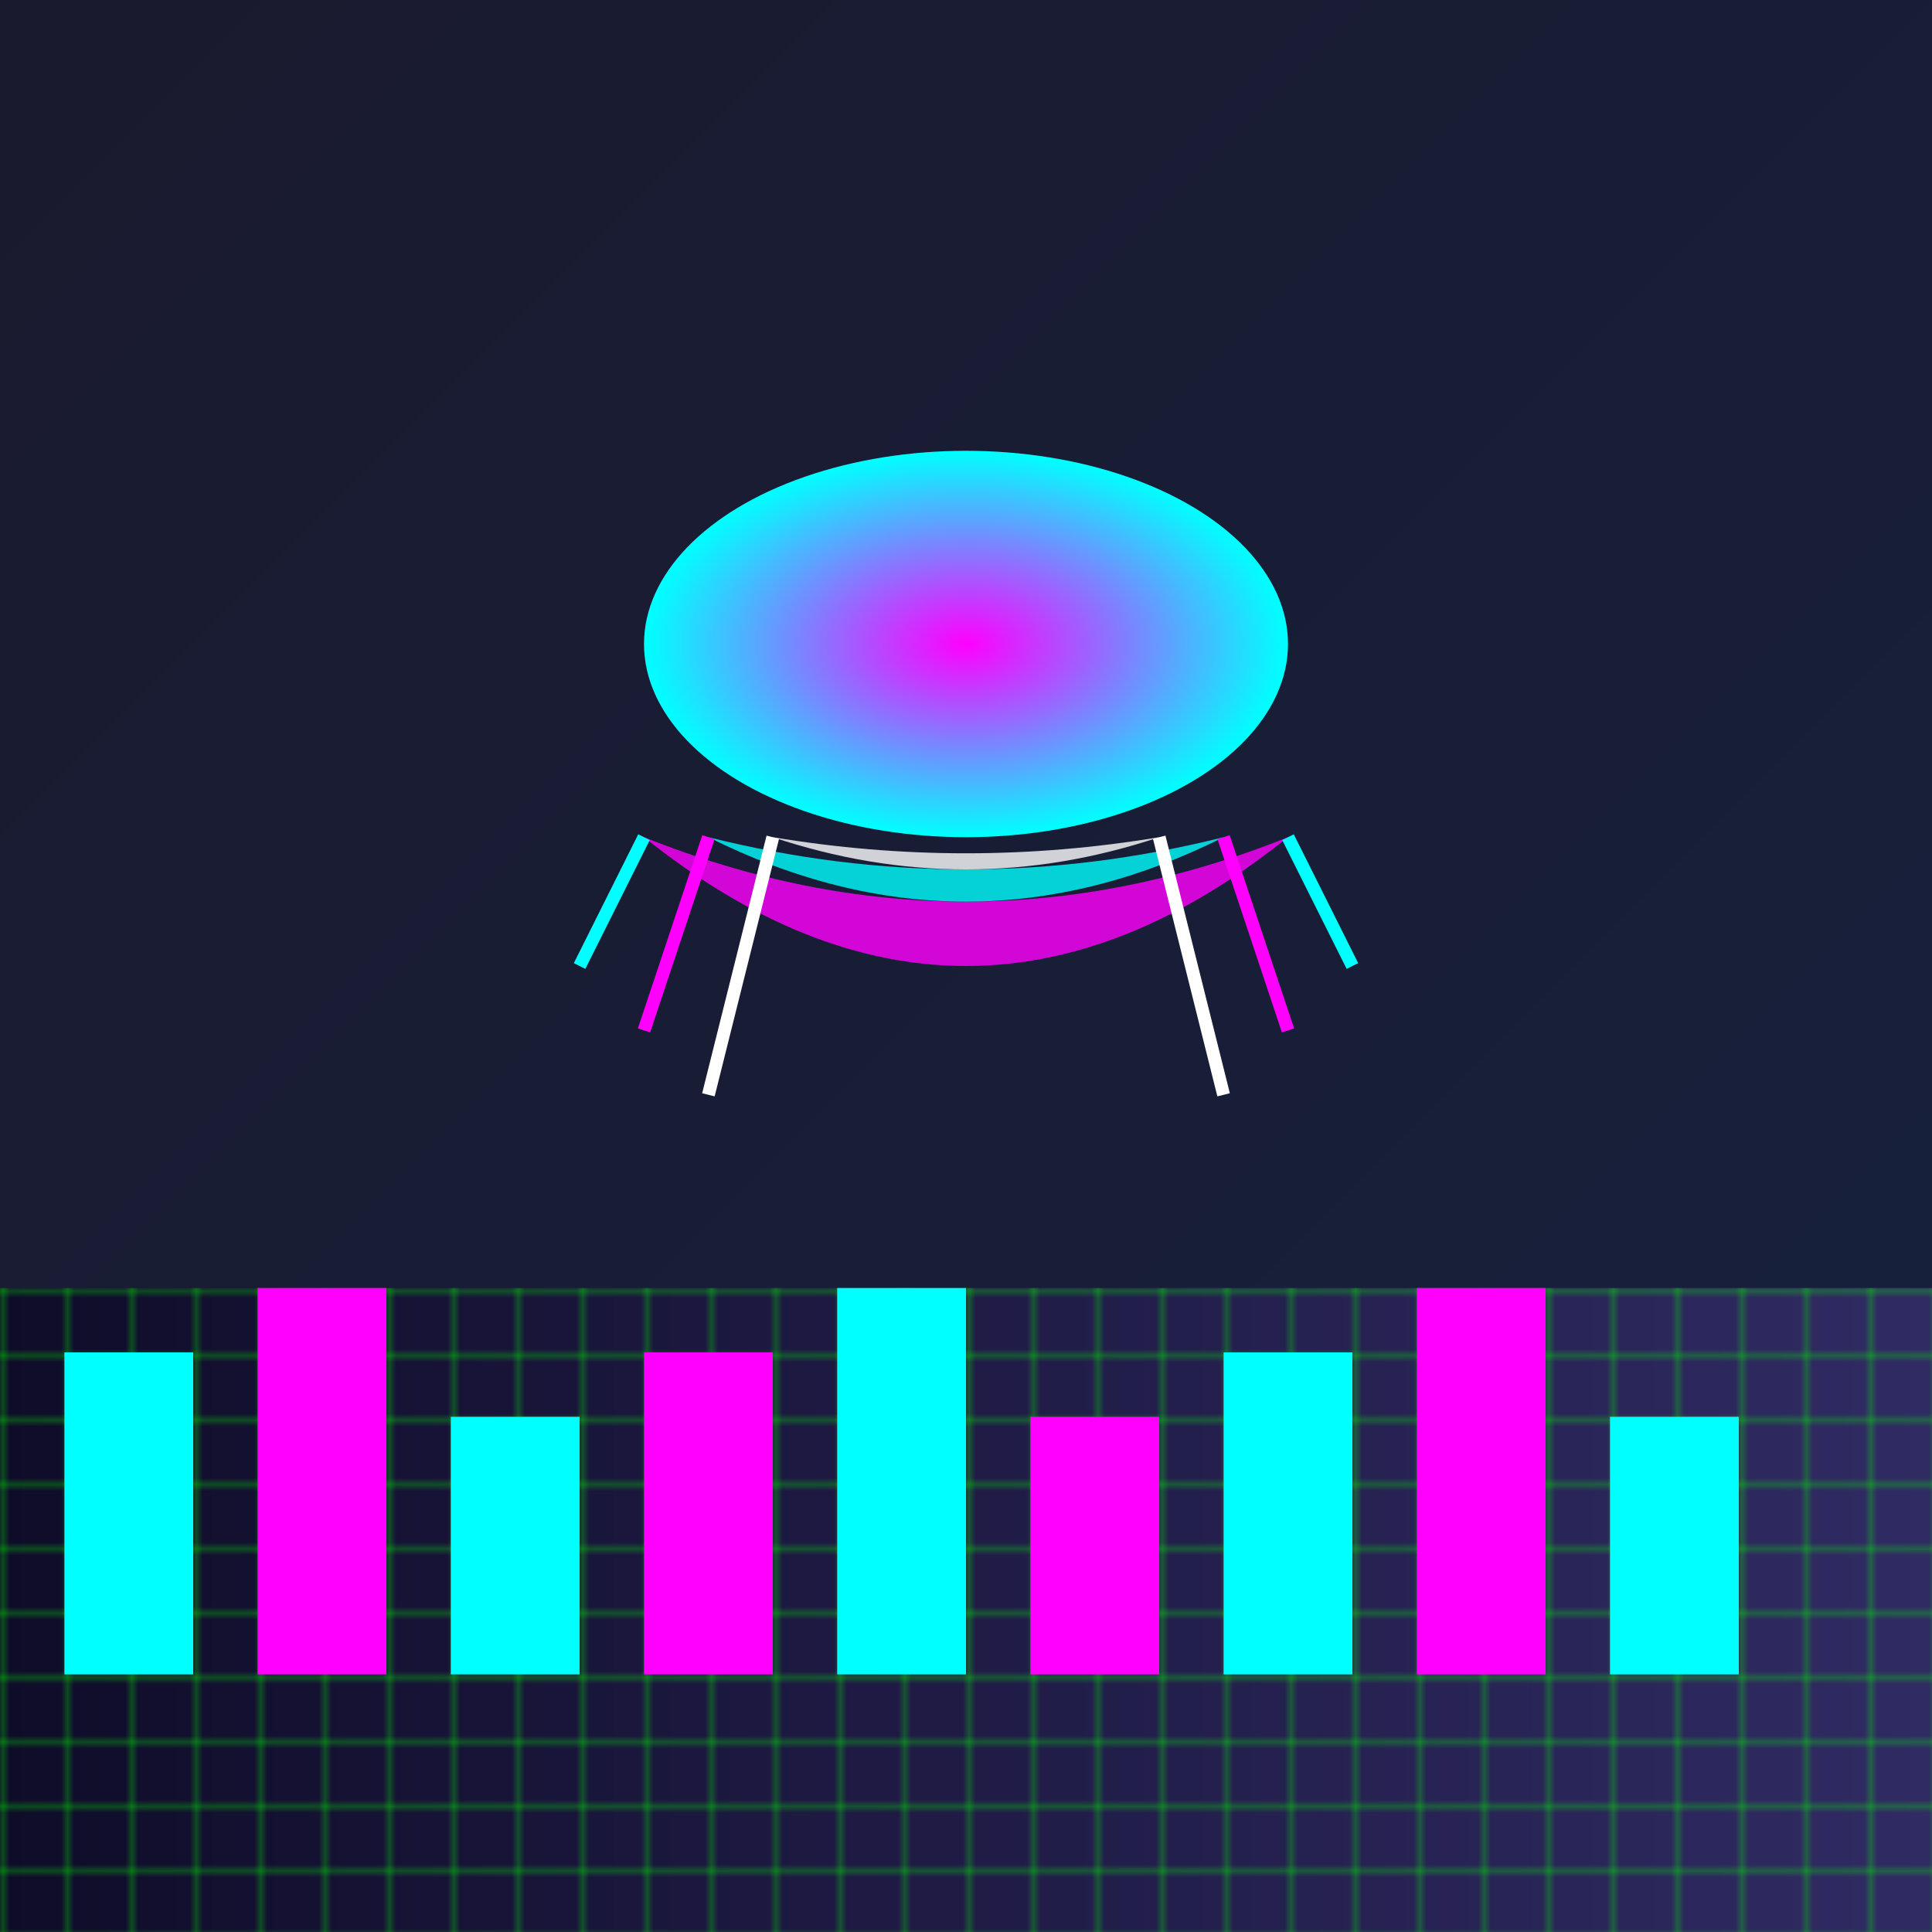
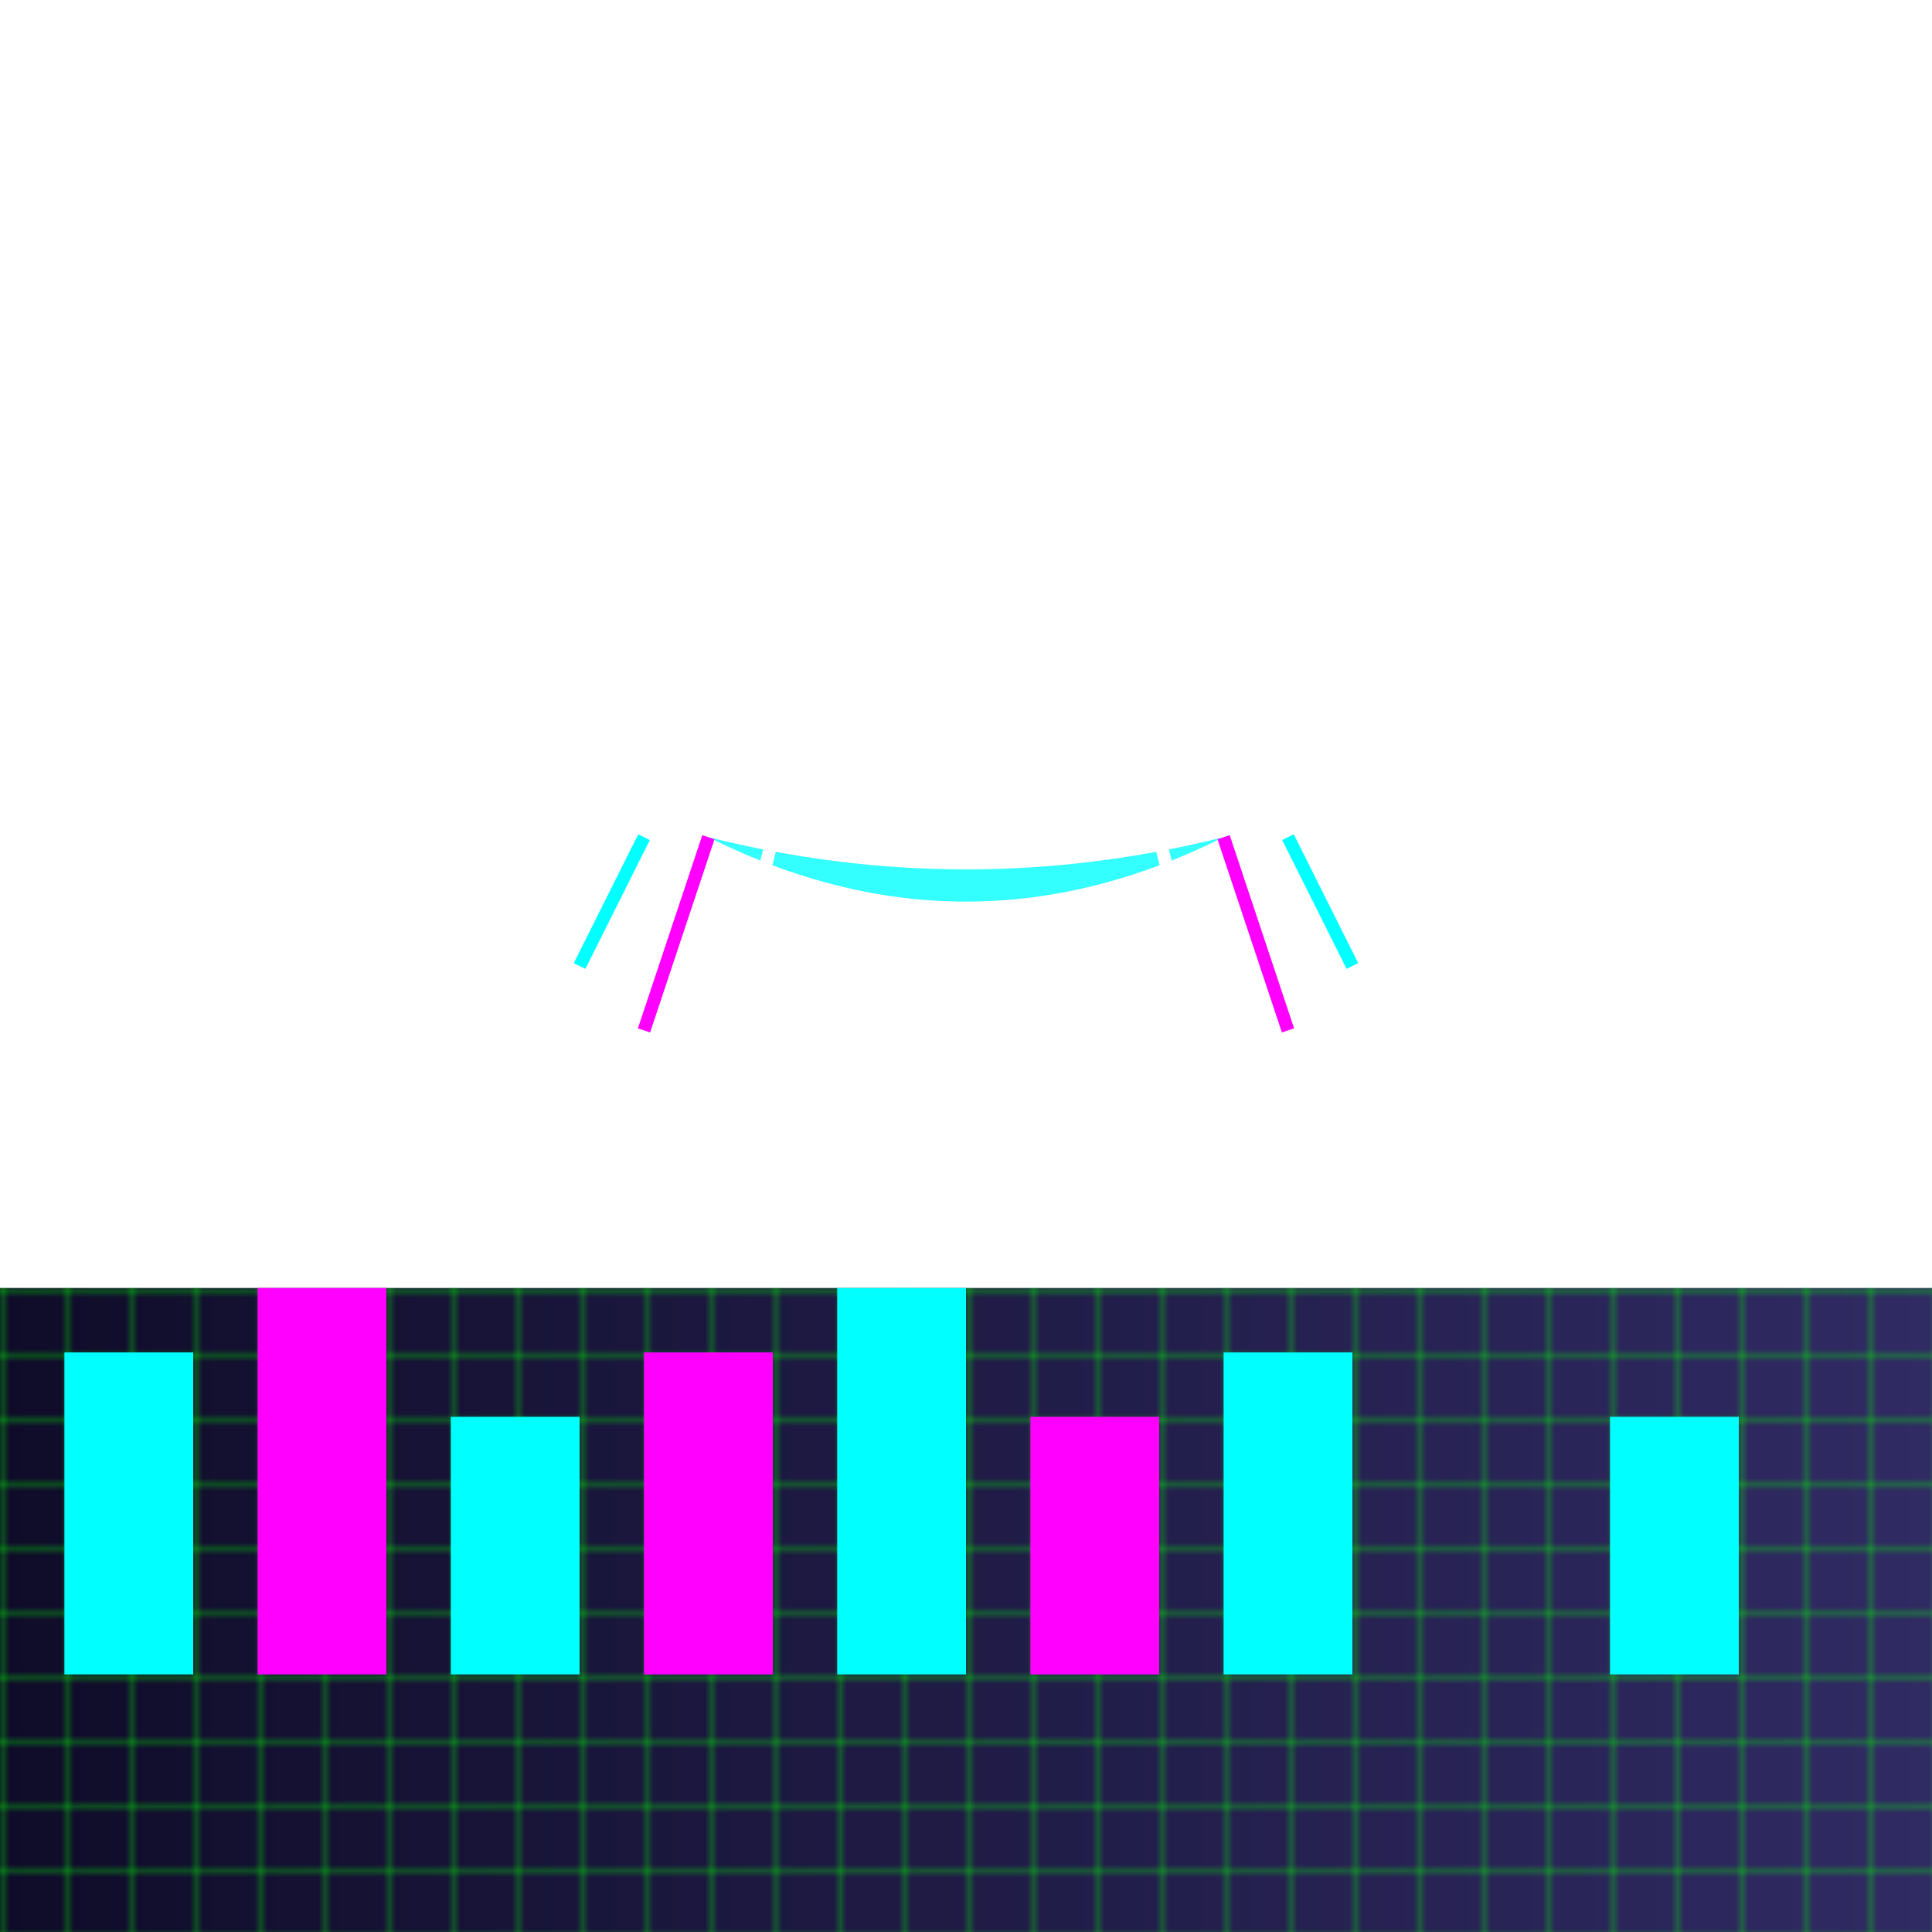
<svg xmlns="http://www.w3.org/2000/svg" viewBox="0 0 300 300">
  <defs>
    <linearGradient id="skyGradient" x1="0" y1="0" x2="1" y2="1">
      <stop offset="0%" stop-color="#1a1a2e" />
      <stop offset="100%" stop-color="#16213e" />
    </linearGradient>
    <linearGradient id="cityGradient" x1="0" y1="0" x2="1" y2="0">
      <stop offset="0%" stop-color="#0f0c29" />
      <stop offset="100%" stop-color="#302b63" />
    </linearGradient>
    <radialGradient id="jellyfishGradient" cx="50%" cy="50%" r="50%" fx="50%" fy="50%">
      <stop offset="0%" stop-color="#ff00ff" />
      <stop offset="100%" stop-color="#00ffff" />
    </radialGradient>
    <pattern id="neonGrid" x="0" y="0" width="10" height="10" patternUnits="userSpaceOnUse">
      <line x1="0" y1="0" x2="10" y2="0" stroke="#00ff00" stroke-width="0.5" />
      <line x1="0" y1="0" x2="0" y2="10" stroke="#00ff00" stroke-width="0.5" />
    </pattern>
  </defs>
-   <rect width="300" height="300" fill="url(#skyGradient)" />
  <rect x="0" y="200" width="300" height="100" fill="url(#cityGradient)" />
  <rect x="0" y="200" width="300" height="100" fill="url(#neonGrid)" />
  <g transform="translate(150, 100)">
-     <ellipse cx="0" cy="0" rx="50" ry="30" fill="url(#jellyfishGradient)" />
-     <path d="M -50 30 Q 0 50 50 30 Q 0 70 -50 30 Z" fill="#ff00ff" opacity="0.8" />
+     <path d="M -50 30 Q 0 70 -50 30 Z" fill="#ff00ff" opacity="0.8" />
    <path d="M -40 30 Q 0 40 40 30 Q 0 50 -40 30 Z" fill="#00ffff" opacity="0.8" />
-     <path d="M -30 30 Q 0 35 30 30 Q 0 40 -30 30 Z" fill="#ffffff" opacity="0.8" />
    <line x1="-50" y1="30" x2="-60" y2="50" stroke="#00ffff" stroke-width="2" />
    <line x1="50" y1="30" x2="60" y2="50" stroke="#00ffff" stroke-width="2" />
    <line x1="-40" y1="30" x2="-50" y2="60" stroke="#ff00ff" stroke-width="2" />
    <line x1="40" y1="30" x2="50" y2="60" stroke="#ff00ff" stroke-width="2" />
    <line x1="-30" y1="30" x2="-40" y2="70" stroke="#ffffff" stroke-width="2" />
    <line x1="30" y1="30" x2="40" y2="70" stroke="#ffffff" stroke-width="2" />
  </g>
  <g transform="translate(0, 200)">
    <rect x="10" y="10" width="20" height="50" fill="#00ffff" />
    <rect x="40" y="0" width="20" height="60" fill="#ff00ff" />
    <rect x="70" y="20" width="20" height="40" fill="#00ffff" />
    <rect x="100" y="10" width="20" height="50" fill="#ff00ff" />
    <rect x="130" y="0" width="20" height="60" fill="#00ffff" />
    <rect x="160" y="20" width="20" height="40" fill="#ff00ff" />
    <rect x="190" y="10" width="20" height="50" fill="#00ffff" />
-     <rect x="220" y="0" width="20" height="60" fill="#ff00ff" />
    <rect x="250" y="20" width="20" height="40" fill="#00ffff" />
  </g>
</svg>